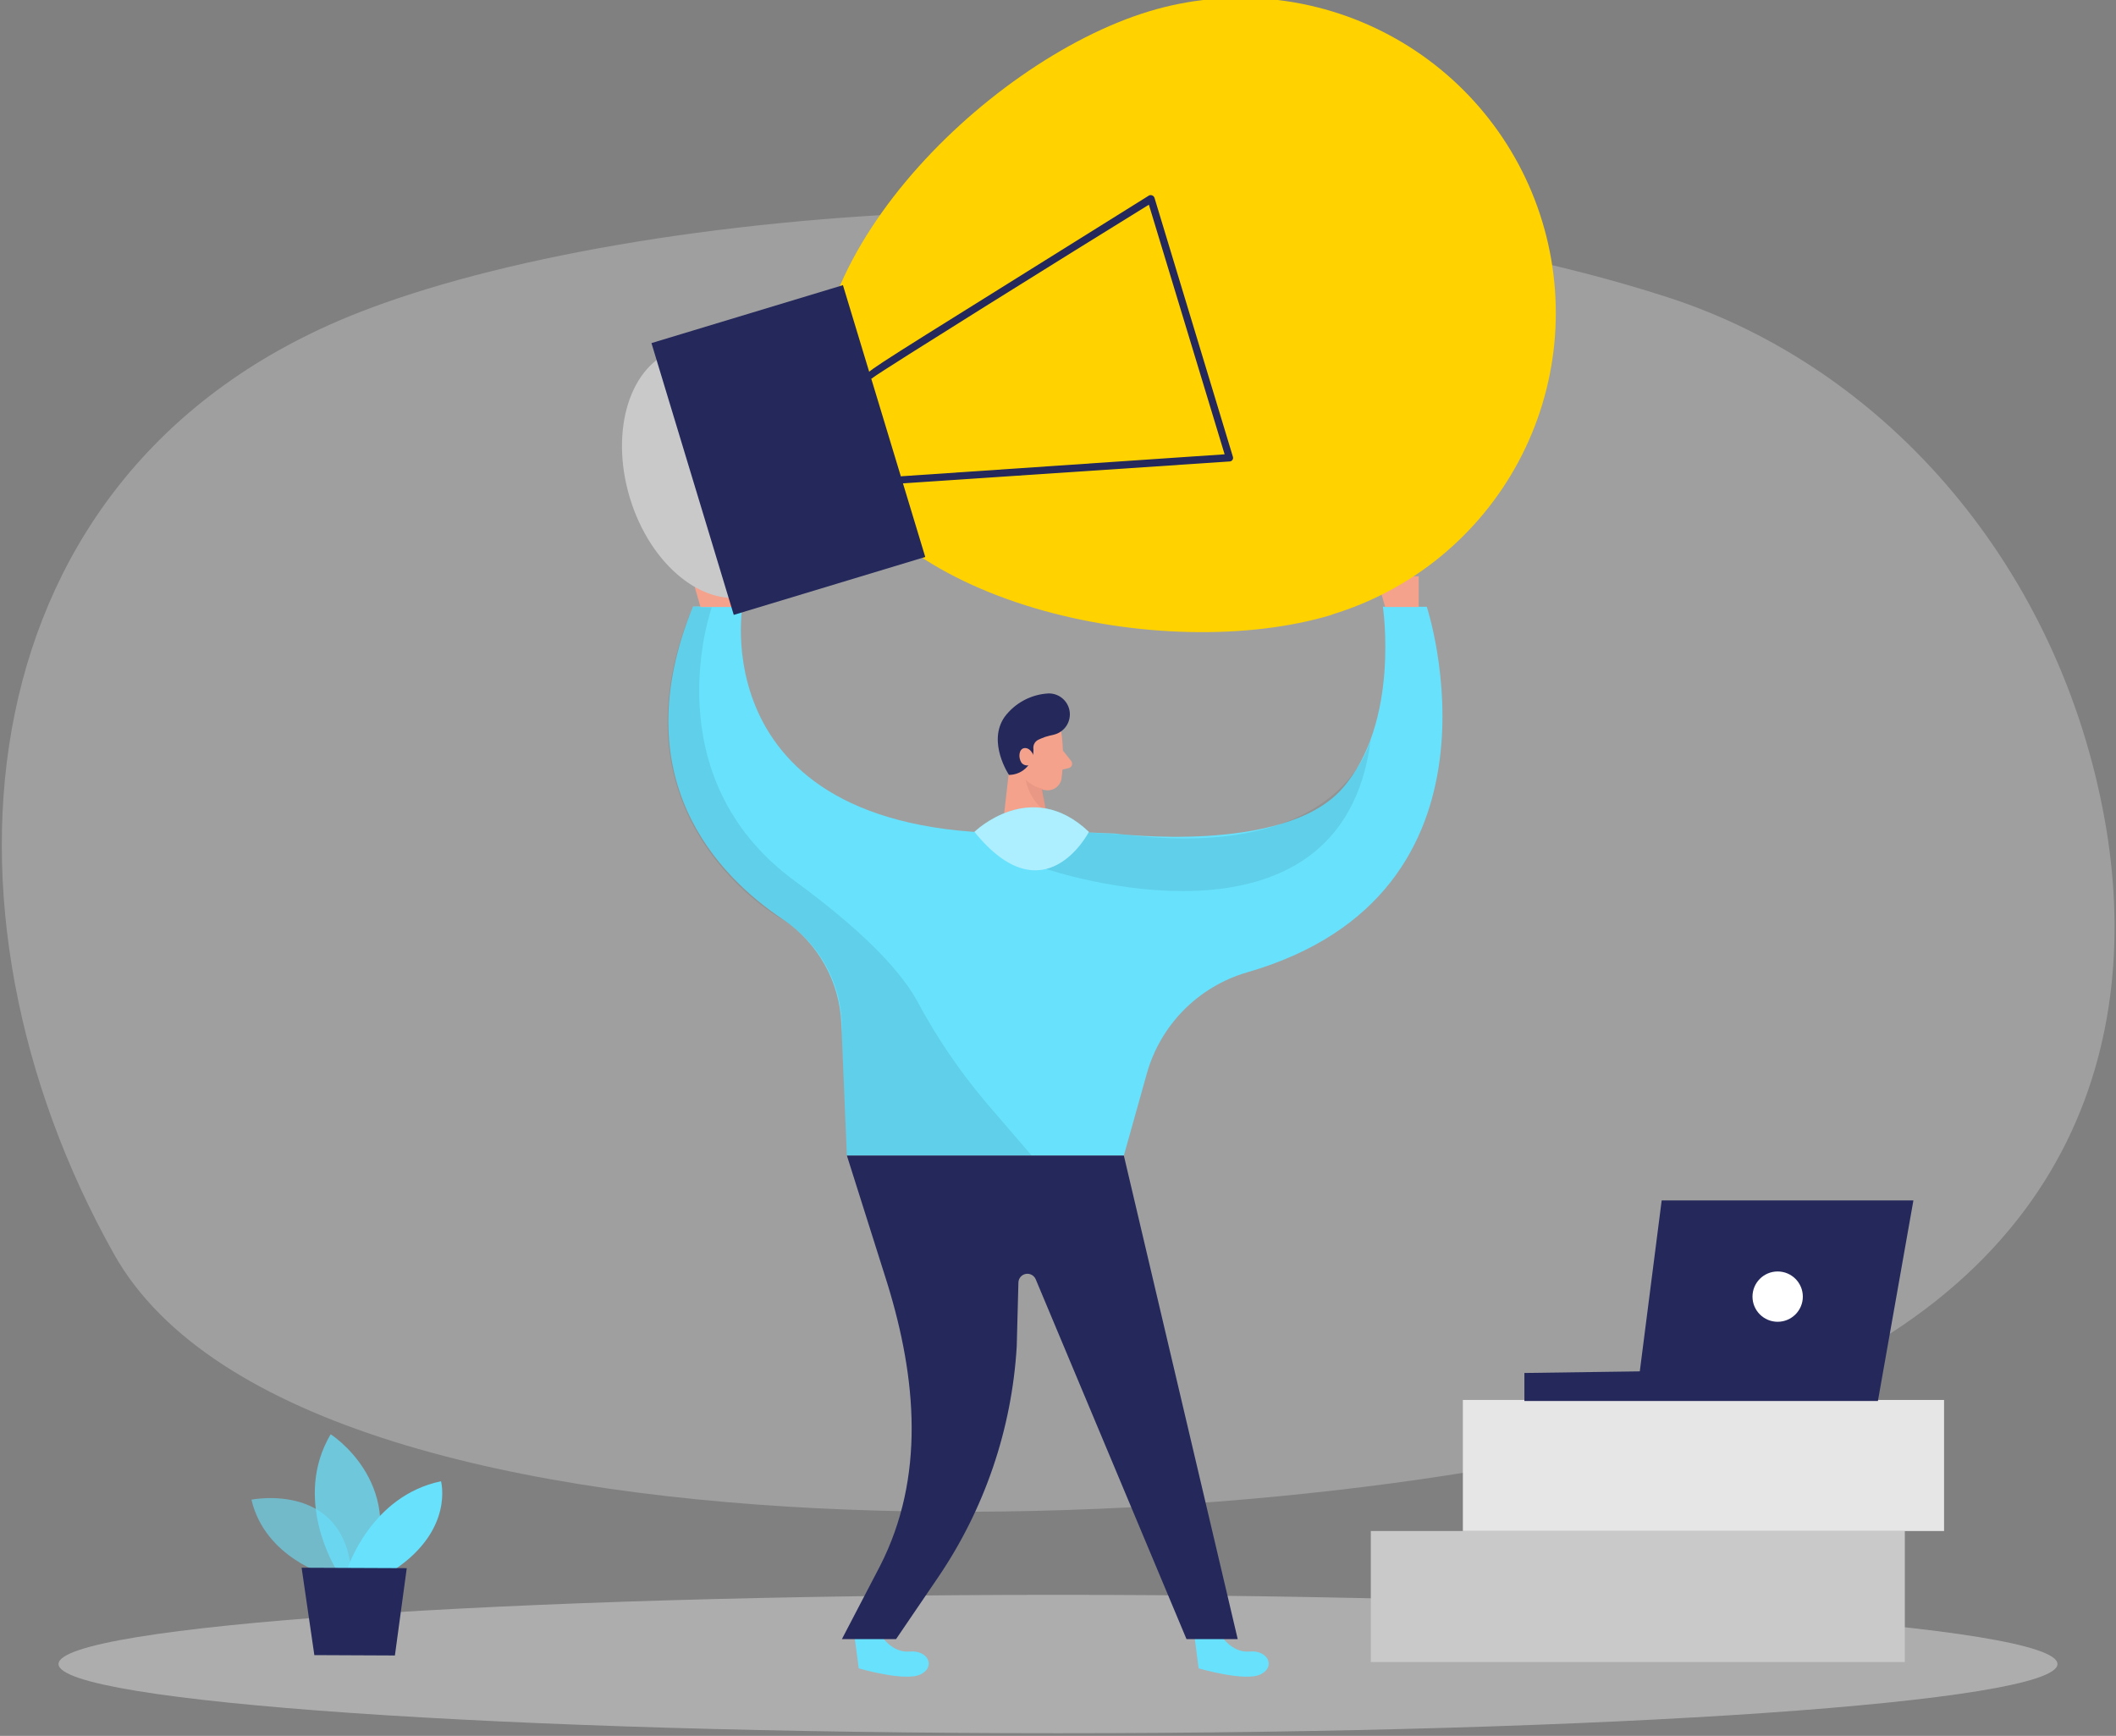
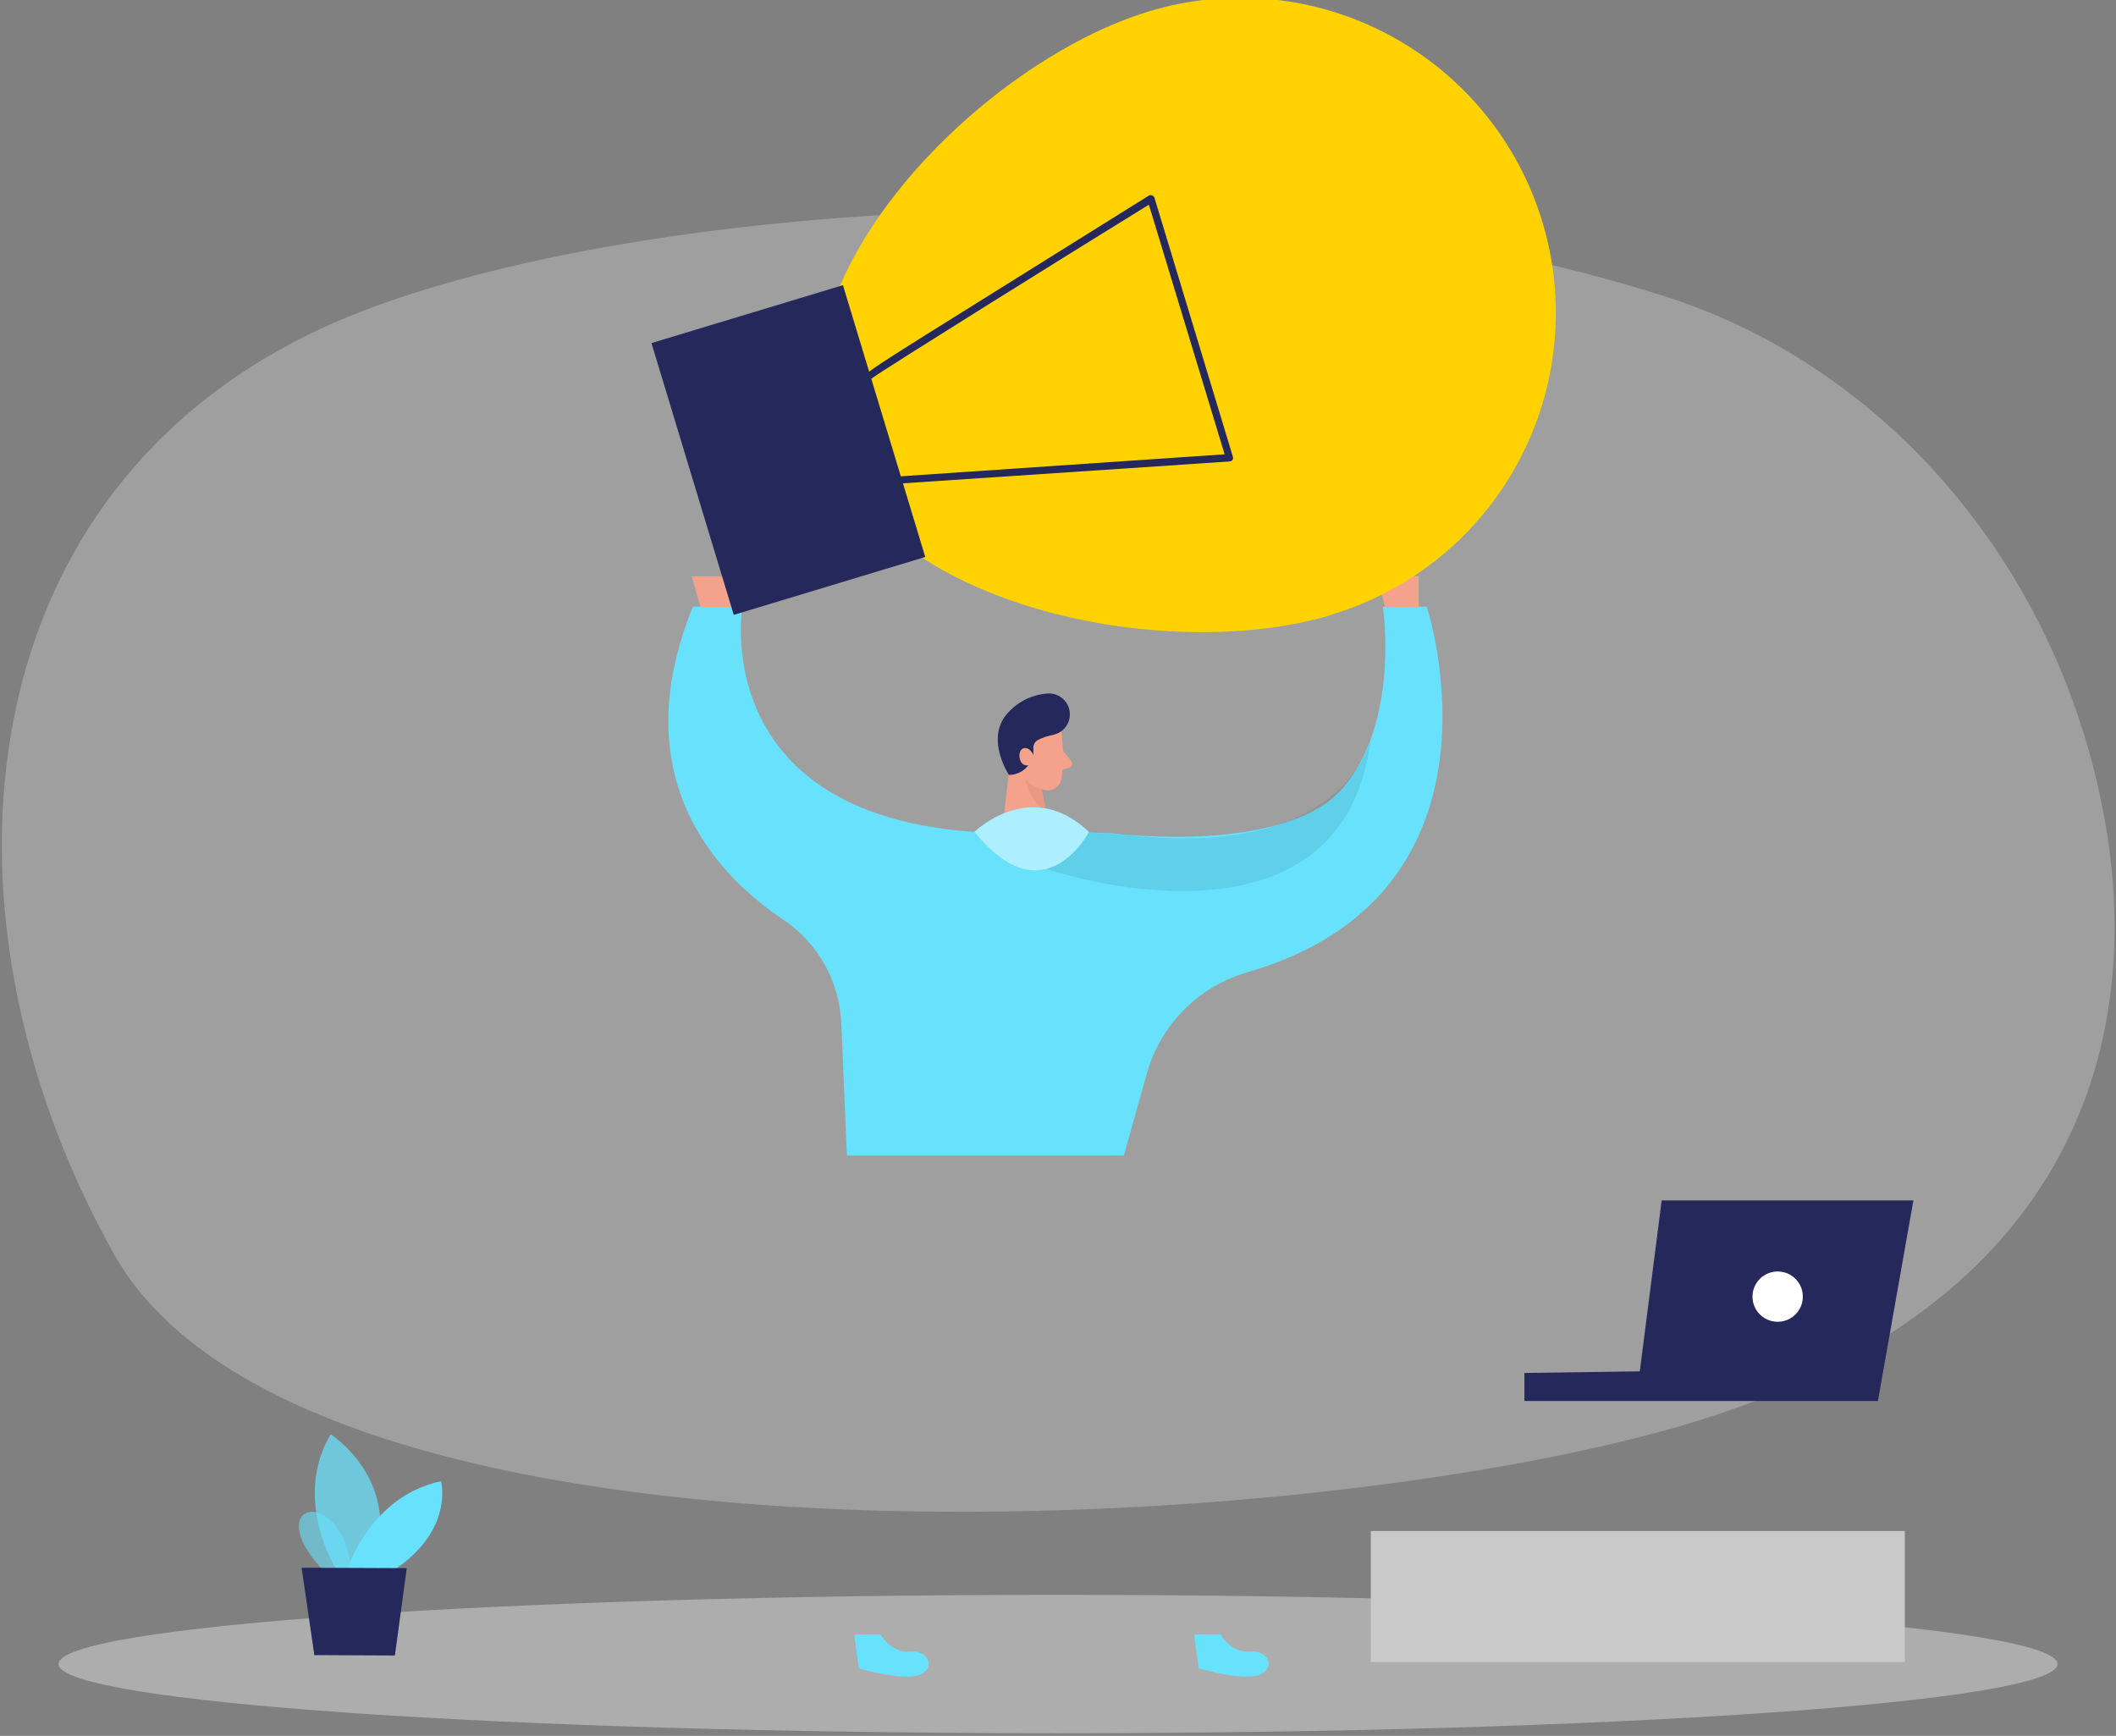
<svg xmlns="http://www.w3.org/2000/svg" width="167" height="137" viewBox="0 0 167 137" fill="none">
  <rect x="0" y="0" width="167" height="137" fill="#808080" stroke="none" />
  <g clip-path="url(#clip0_138_1431)">
    <path opacity="0.3" d="M131.588 23.451C149.058 29.095 162.612 44.967 166.134 64.821C169.097 81.559 164.177 102.117 135.463 111.663C106.155 121.412 24.202 126.092 8.991 98.966C-6.22 71.84 -3.056 37.054 28.187 24.715C50.092 16.069 97.458 12.439 131.588 23.451Z" fill="#E6E6E6" />
    <path opacity="0.45" d="M83.5 136.787C127.064 136.787 162.381 134.343 162.381 131.327C162.381 128.312 127.064 125.867 83.5 125.867C39.935 125.867 4.619 128.312 4.619 131.327C4.619 134.343 39.935 136.787 83.5 136.787Z" fill="#E6E6E6" />
    <path d="M150.334 120.829H108.188V131.171H150.334V120.829Z" fill="#C9C9C9" />
-     <path d="M153.43 110.486H115.453V120.829H153.43V110.486Z" fill="#E6E6E6" />
    <path d="M148.209 110.567L151.01 94.741H131.144L129.417 108.229L120.31 108.356V110.567H148.209Z" fill="#24285B" />
    <path d="M140.297 104.316C141.394 104.316 142.284 103.427 142.284 102.331C142.284 101.234 141.394 100.345 140.297 100.345C139.2 100.345 138.311 101.234 138.311 102.331C138.311 103.427 139.2 104.316 140.297 104.316Z" fill="white" />
    <path d="M83.771 57.838C83.933 59.052 83.933 60.283 83.771 61.497C83.709 61.784 83.536 62.035 83.289 62.195C83.043 62.355 82.743 62.411 82.455 62.351C81.992 62.282 81.559 62.083 81.206 61.776C80.853 61.469 80.595 61.068 80.462 60.62L79.723 58.727C79.613 58.333 79.628 57.914 79.767 57.53C79.906 57.145 80.161 56.813 80.497 56.58C81.681 55.61 83.662 56.499 83.771 57.838Z" fill="#F4A28C" />
    <path d="M79.839 59.05L79.019 66.218L83.009 66.385L82.004 61.105L79.839 59.05Z" fill="#F4A28C" />
    <path d="M83.881 59.223L84.528 60.042C84.569 60.089 84.597 60.145 84.609 60.205C84.621 60.265 84.618 60.327 84.598 60.386C84.579 60.444 84.545 60.496 84.499 60.537C84.453 60.578 84.397 60.607 84.337 60.62L83.5 60.816L83.881 59.223Z" fill="#F4A28C" />
    <path opacity="0.31" d="M82.27 62.247C81.769 62.145 81.309 61.898 80.947 61.537C81.146 62.564 81.726 63.477 82.57 64.094L82.27 62.247Z" fill="#CE8172" />
    <path d="M83.344 57.93C83.181 57.984 83.016 58.026 82.847 58.057C82.609 58.111 82.377 58.189 82.154 58.288L81.975 58.369C81.848 58.424 81.74 58.515 81.665 58.631C81.59 58.747 81.551 58.883 81.554 59.021C81.581 59.29 81.552 59.562 81.468 59.819C81.384 60.077 81.247 60.313 81.065 60.514C80.884 60.716 80.663 60.877 80.416 60.987C80.169 61.098 79.901 61.155 79.63 61.157C79.63 61.157 77.898 58.571 79.284 56.58C79.69 56.035 80.211 55.587 80.81 55.267C81.409 54.947 82.071 54.762 82.749 54.727C83.141 54.719 83.523 54.85 83.826 55.097C84.13 55.344 84.336 55.691 84.408 56.076C84.479 56.461 84.412 56.859 84.217 57.198C84.022 57.538 83.712 57.797 83.344 57.93V57.93Z" fill="#24285B" />
    <path d="M81.514 60.245C81.577 60.164 81.618 60.068 81.632 59.967C81.647 59.865 81.633 59.762 81.594 59.667C81.467 59.373 81.225 58.981 80.826 59.044C80.428 59.108 80.335 59.76 80.618 60.198C80.673 60.265 80.741 60.318 80.818 60.355C80.896 60.392 80.98 60.411 81.066 60.411C81.152 60.411 81.236 60.392 81.314 60.355C81.391 60.318 81.46 60.265 81.514 60.198V60.245Z" fill="#F4A28C" />
    <path d="M96.309 128.978C96.309 128.978 97.163 130.473 98.619 130.34C100.074 130.207 100.709 131.552 99.479 132.147C98.249 132.741 94.599 131.668 94.599 131.668L94.253 129.001L96.309 128.978Z" fill="#68E1FD" />
    <path d="M69.478 128.978C69.478 128.978 70.333 130.473 71.788 130.34C73.244 130.207 73.879 131.552 72.649 132.147C71.419 132.741 67.775 131.668 67.775 131.668L67.422 129.001L69.478 128.978Z" fill="#68E1FD" />
    <path d="M83.996 65.618L87.981 65.785C87.981 65.785 101.327 67.465 105.924 62.247C110.521 57.03 109.141 47.888 109.141 47.888H112.606C112.606 47.888 120.05 70.512 98.405 76.745C96.503 77.302 94.776 78.338 93.389 79.752C92.001 81.167 91.001 82.914 90.482 84.826L88.697 91.197H66.839L66.4 80.809C66.339 79.175 65.893 77.578 65.098 76.149C64.304 74.72 63.182 73.499 61.826 72.584C56.629 69.121 49.179 61.428 54.688 47.87H58.592C58.592 47.87 55.202 67.621 83.996 65.618Z" fill="#68E1FD" />
    <path opacity="0.08" d="M82.57 68.579C82.57 68.579 105.942 76.578 108.188 58.311C108.188 58.311 106.173 68.036 88.663 65.855L83.997 65.618L82.57 68.579Z" fill="black" />
-     <path d="M66.839 91.198H88.697L97.683 129.359H93.641L81.739 100.957C81.675 100.809 81.563 100.687 81.42 100.611C81.278 100.534 81.114 100.509 80.955 100.539C80.797 100.568 80.653 100.651 80.547 100.773C80.442 100.895 80.381 101.05 80.376 101.211L80.243 106.261C79.855 112.792 77.706 119.096 74.023 124.505L70.72 129.359H66.446L69.455 123.588C73.03 116.592 72.343 108.795 70.033 101.298L66.839 91.198Z" fill="#24285B" />
-     <path opacity="0.08" d="M56.173 47.934C56.173 47.934 51.414 61.255 62.745 69.543C68.762 73.946 71.315 77.046 72.389 79.014C73.912 81.859 75.729 84.536 77.811 87.001L81.421 91.197H66.839L66.429 81.559C66.516 79.791 66.135 78.032 65.324 76.46C64.513 74.887 63.3 73.556 61.809 72.601C61.809 72.601 47.562 64.839 54.671 47.888L56.173 47.934Z" fill="black" />
    <path d="M76.905 65.653C76.905 65.653 81.352 61.295 85.937 65.653C85.937 65.653 82.437 72.463 76.905 65.653Z" fill="#68E1FD" />
    <path opacity="0.46" d="M85.937 65.653C85.937 65.653 82.437 72.48 76.905 65.653C76.905 65.653 81.352 61.295 85.937 65.653" fill="white" />
    <path d="M55.283 47.905L54.59 45.481H57.928V47.905H55.283Z" fill="#F4A28C" />
    <path d="M109.32 47.905L108.627 45.481H111.965V47.905H109.32Z" fill="#F4A28C" />
-     <path d="M59.287 46.987C62.953 45.878 64.61 40.636 62.987 35.279C61.365 29.922 57.078 26.478 53.411 27.587C49.745 28.696 48.088 33.938 49.711 39.295C51.333 44.652 55.621 48.096 59.287 46.987Z" fill="#C9C9C9" />
    <path d="M105.104 48.523C91.949 52.499 69.109 47.778 65.124 34.63C61.139 21.483 77.535 4.895 90.684 0.896C93.812 -0.052 97.096 -0.374 100.348 -0.054C103.6 0.267 106.757 1.225 109.639 2.766C112.521 4.306 115.071 6.398 117.144 8.924C119.216 11.449 120.771 14.357 121.719 17.483C122.667 20.609 122.99 23.89 122.669 27.141C122.348 30.391 121.389 33.547 119.848 36.427C118.307 39.307 116.213 41.855 113.686 43.927C111.16 45.998 108.249 47.552 105.122 48.499L105.104 48.523Z" fill="#FFD200" />
    <path d="M73.023 43.956L66.527 22.506L51.415 27.077L57.911 48.527L73.023 43.956Z" fill="#24285B" />
    <path d="M70.905 37.961C70.902 37.939 70.902 37.918 70.905 37.897C70.902 37.859 70.906 37.82 70.918 37.783C70.93 37.747 70.95 37.713 70.975 37.684C71 37.655 71.031 37.631 71.066 37.614C71.1 37.597 71.138 37.587 71.176 37.585L96.65 35.854L90.673 16.155C84.528 19.942 69.64 29.222 68.901 29.799C68.864 29.841 68.816 29.871 68.762 29.886C68.725 29.898 68.687 29.902 68.648 29.898C68.61 29.894 68.573 29.883 68.539 29.865C68.505 29.846 68.475 29.821 68.451 29.791C68.427 29.761 68.409 29.727 68.398 29.69C68.306 29.39 68.306 29.39 79.59 22.354C85.134 18.891 90.684 15.428 90.684 15.428C90.725 15.408 90.769 15.398 90.814 15.398C90.859 15.398 90.904 15.408 90.944 15.428C90.985 15.445 91.022 15.471 91.052 15.504C91.082 15.537 91.104 15.576 91.117 15.619L97.302 36.044C97.317 36.086 97.321 36.131 97.315 36.175C97.309 36.219 97.293 36.261 97.268 36.298C97.242 36.334 97.209 36.364 97.17 36.386C97.13 36.407 97.087 36.418 97.043 36.419L71.205 38.151C71.141 38.157 71.077 38.142 71.022 38.107C70.968 38.073 70.926 38.021 70.905 37.961V37.961Z" fill="#24285B" />
-     <path opacity="0.58" d="M25.906 124.344C25.906 124.344 20.928 122.987 19.842 118.353C19.842 118.353 27.558 116.794 27.777 124.753L25.906 124.344Z" fill="#68E1FD" />
+     <path opacity="0.58" d="M25.906 124.344C19.842 118.353 27.558 116.794 27.777 124.753L25.906 124.344Z" fill="#68E1FD" />
    <path opacity="0.73" d="M26.518 123.83C26.518 123.83 23.053 118.33 26.097 113.193C26.097 113.193 31.964 116.916 29.36 123.841L26.518 123.83Z" fill="#68E1FD" />
    <path d="M27.413 123.83C27.413 123.83 29.25 118.058 34.805 116.904C34.805 116.904 35.845 120.673 31.207 123.83H27.413Z" fill="#68E1FD" />
    <path d="M23.804 123.726L24.809 130.623L31.167 130.652L32.102 123.761L23.804 123.726Z" fill="#24285B" />
  </g>
  <defs>
    <clipPath id="clip0_138_1431">
      <rect width="167" height="137" fill="white" />
    </clipPath>
  </defs>
</svg>